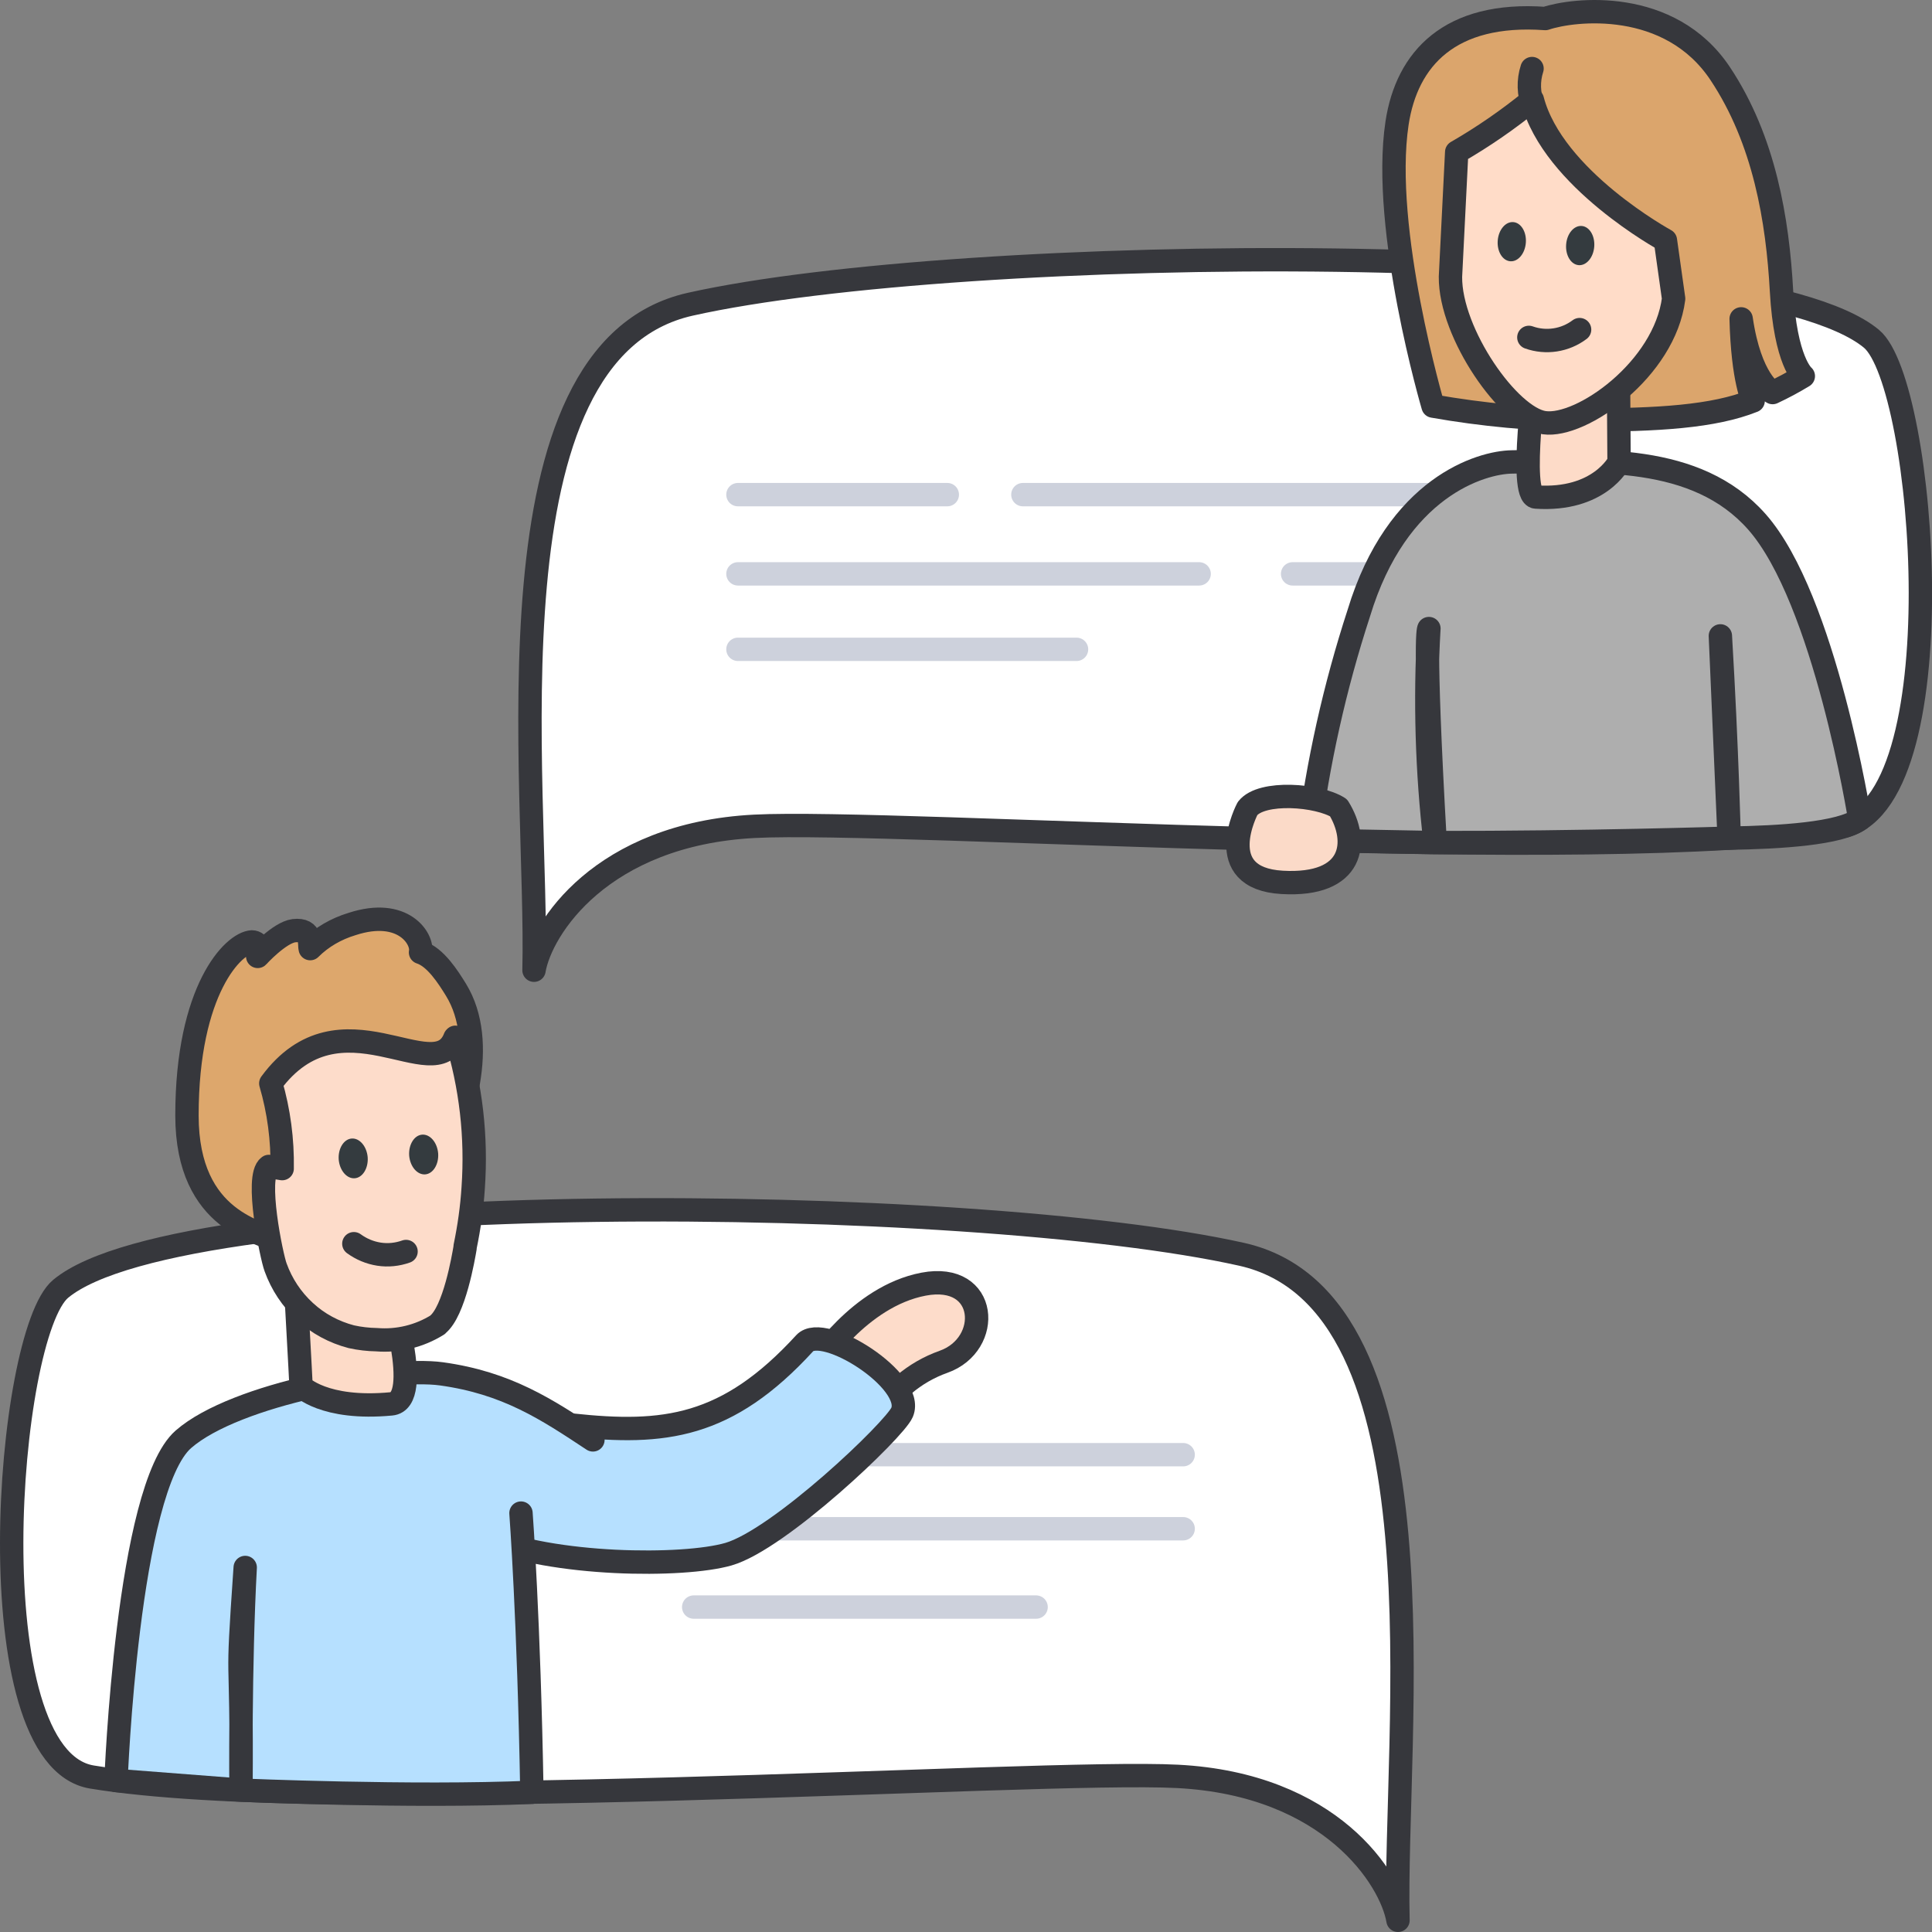
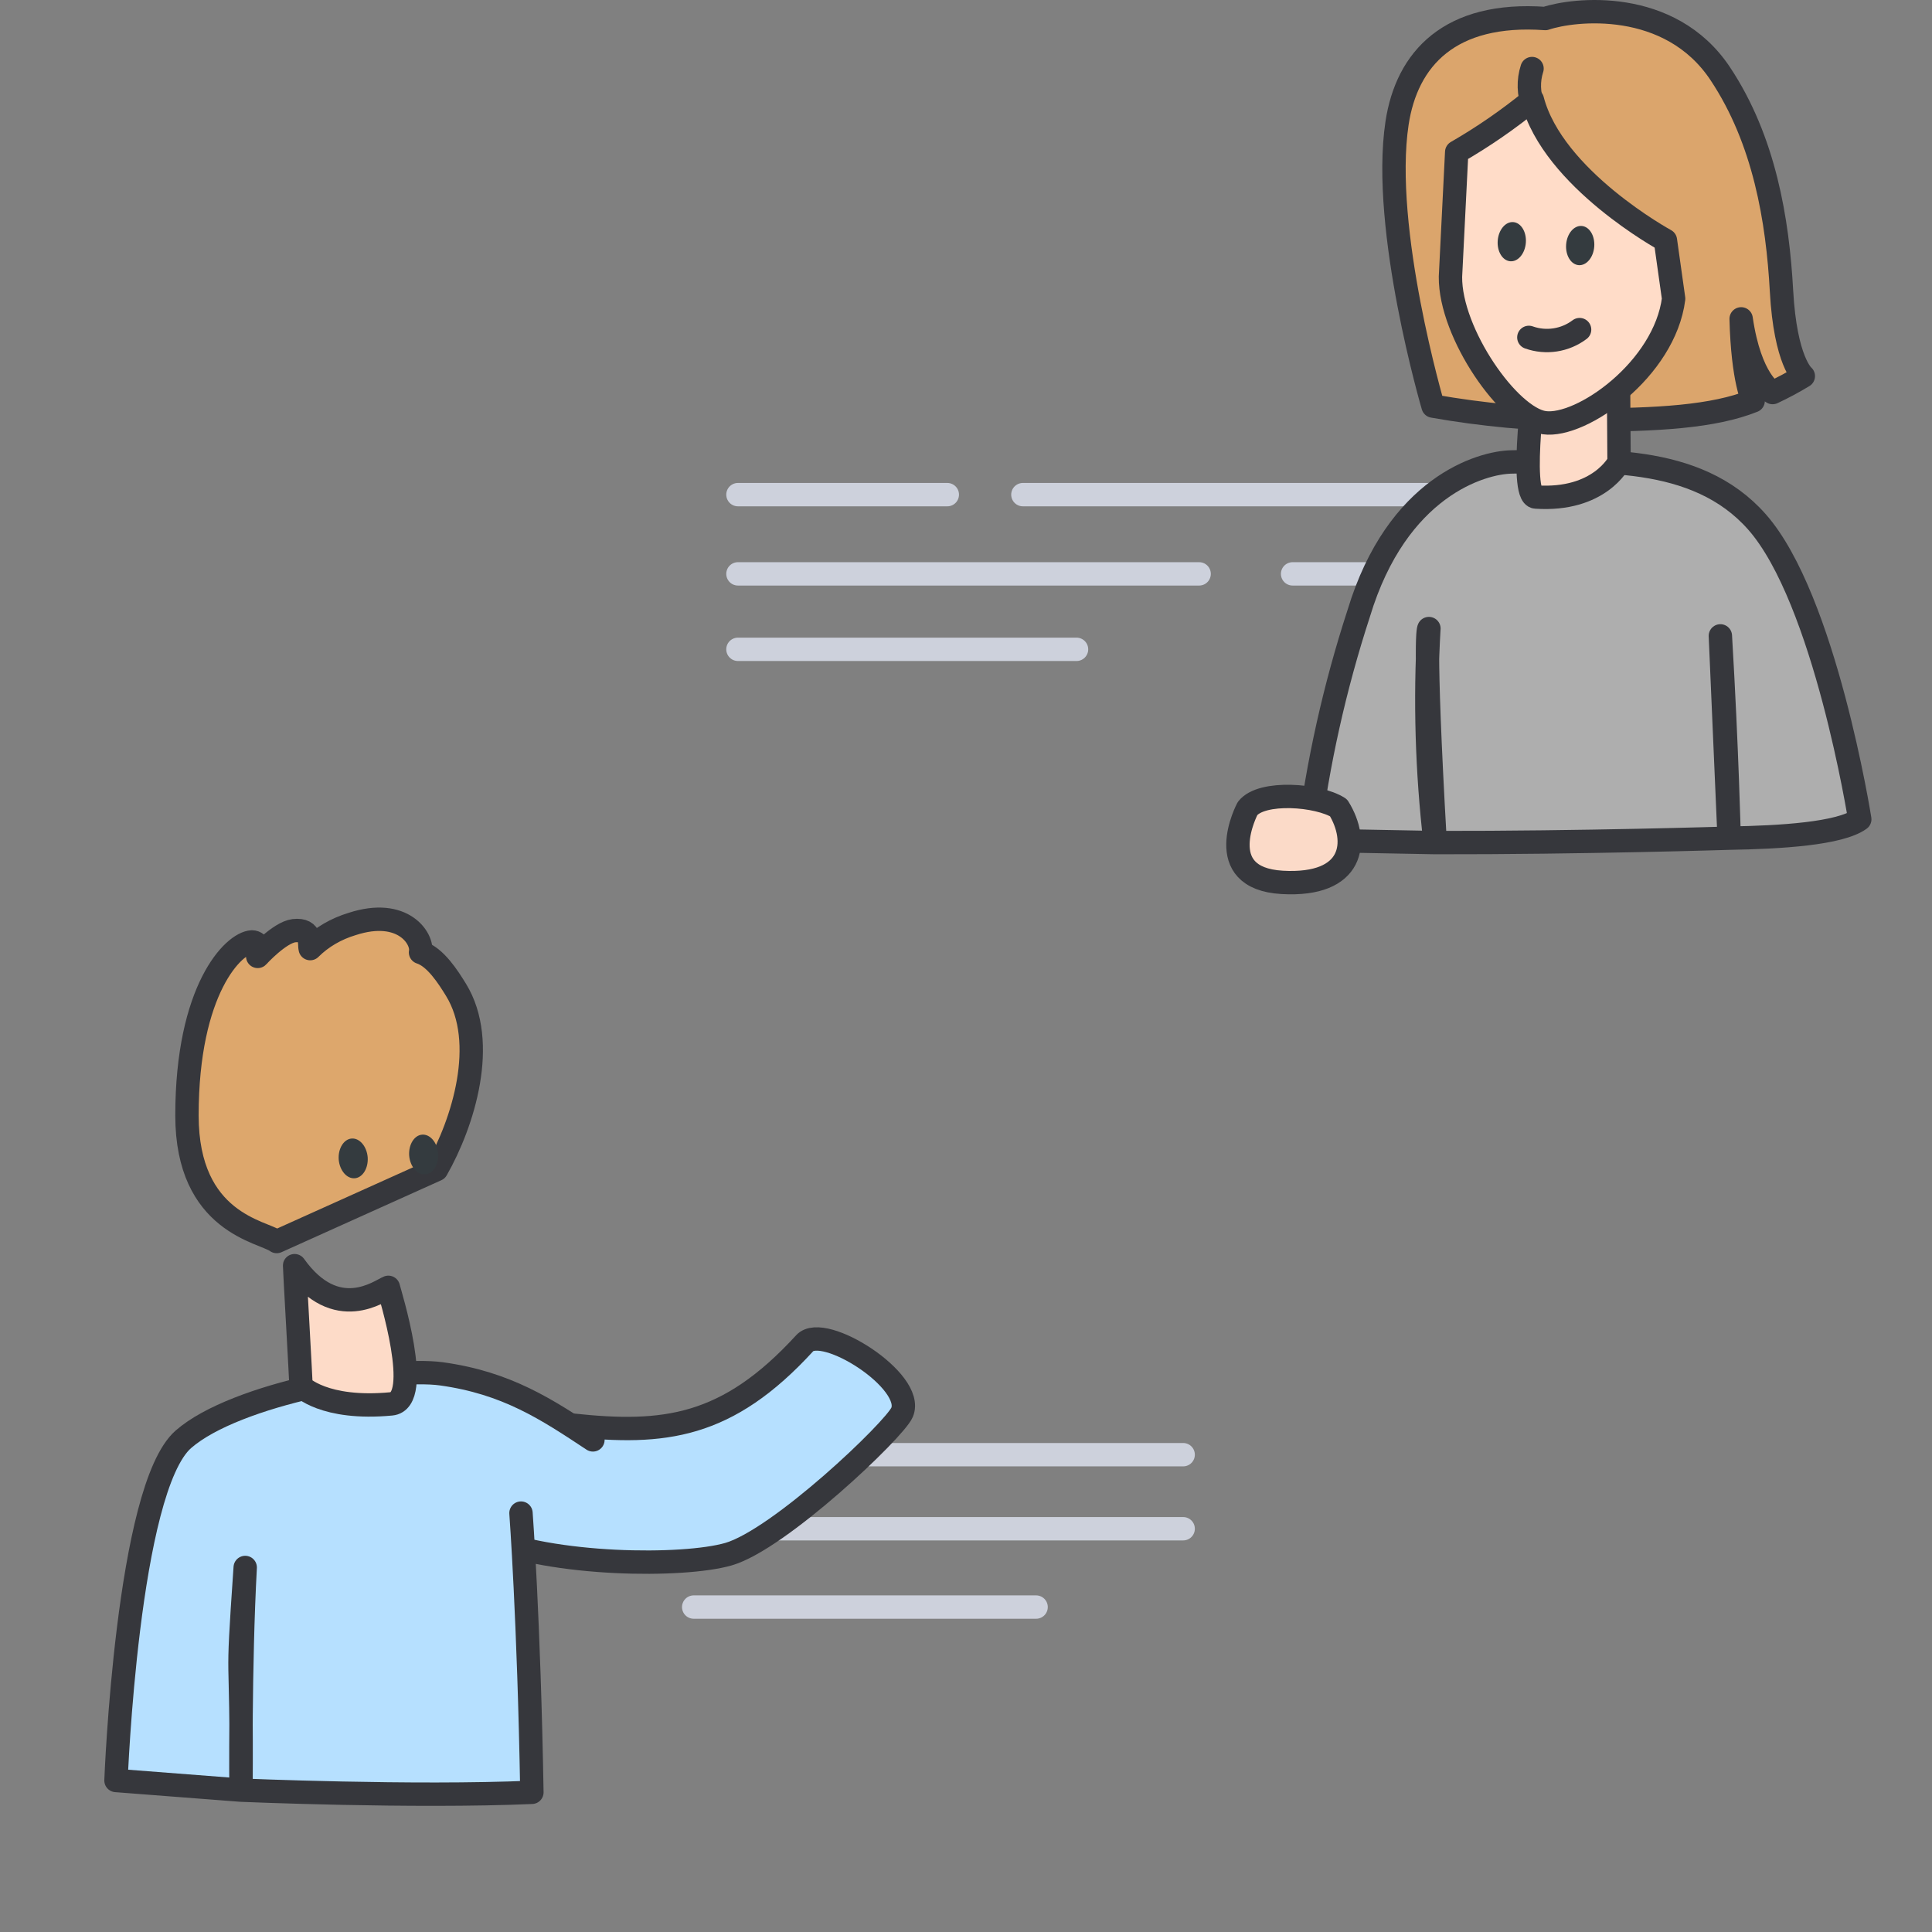
<svg xmlns="http://www.w3.org/2000/svg" width="124" height="124" viewBox="0 0 124 124" fill="none">
  <rect x="0" y="0" width="124" height="124" fill="#808080" stroke="none" />
  <g clip-path="url(#clip0_19834_16209)">
-     <path d="M34.274 62.271C34.574 50.394 30.832 22.535 44.312 19.524C61.684 15.644 112.137 15.124 120.112 21.741C123.598 24.634 125.676 51.828 118.105 53.075C102.419 55.657 57.578 52.561 48.426 53.034C38.58 53.542 34.722 59.622 34.274 62.271ZM89.726 123.25C89.426 111.373 93.168 83.514 79.688 80.503C62.316 76.623 11.863 76.103 3.893 82.719C0.407 85.612 -1.671 112.807 5.9 114.053C21.586 116.636 66.427 113.539 75.579 114.012C85.42 114.521 89.278 120.6 89.726 123.25Z" fill="white" stroke="#36373C" stroke-width="1.5" stroke-linejoin="round" />
    <path d="M47.363 31.747H60.8M65.651 31.747H95.508M47.363 36.832H76.963M47.363 41.675H69.094M82.962 36.832H95.508M44.523 93.365H75.938M44.523 98.118H75.938M44.523 103.145H66.499" stroke="#CDD1DC" stroke-width="1.5" stroke-linecap="round" stroke-linejoin="round" />
-     <path d="M52.375 87.6C52.375 87.6 55.123 83.21 59.275 82.42C63.427 81.63 63.698 86.293 60.555 87.404C58.68 88.07 57.114 89.401 56.155 91.144L52.375 87.6Z" fill="#FDDCCA" stroke="#36373C" stroke-width="1.5" stroke-linejoin="round" />
    <path d="M91.709 40.343C91.444 44.925 91.578 49.521 92.109 54.079L83.961 53.926C84.575 48.979 85.662 44.102 87.208 39.362C89.663 31.241 95.082 29.677 97.026 29.649C102.417 29.573 108.857 29.069 112.764 33.495C117.131 38.442 119.364 52.583 119.364 52.583C118.082 53.508 114.298 53.741 110.98 53.795C110.98 53.795 110.85 48.129 110.417 40.812L110.98 53.795C110.98 53.795 101.528 54.095 92.112 54.079C91.331 40.385 91.712 40.343 91.712 40.343" fill="#AEAEAE" />
    <path d="M91.709 40.343C91.444 44.925 91.578 49.521 92.109 54.079L83.961 53.926C84.575 48.979 85.662 44.102 87.208 39.362C89.663 31.241 95.082 29.677 97.026 29.649C102.417 29.573 108.857 29.069 112.764 33.495C117.131 38.442 119.364 52.583 119.364 52.583C118.082 53.508 114.298 53.741 110.98 53.795M110.98 53.795C110.98 53.795 110.85 48.129 110.417 40.812L110.98 53.795ZM110.98 53.795C110.98 53.795 101.528 54.095 92.112 54.079C91.331 40.385 91.712 40.343 91.712 40.343" stroke="#36373C" stroke-width="1.5" stroke-linecap="round" stroke-linejoin="round" />
    <path d="M115.741 24.139C115.104 24.527 114.446 24.879 113.77 25.195C113.77 25.195 112.329 24.428 111.751 20.465C111.851 24.448 112.521 25.728 112.521 25.728C109.982 26.742 106.411 26.959 101.587 26.959C98.364 26.923 95.15 26.624 91.976 26.065C91.976 26.065 88.638 14.715 89.665 7.907C90.29 3.767 93.056 0.75 99.183 1.189C100.999 0.573 107.171 -0.138 110.407 4.725C113.249 8.996 114.091 14.136 114.341 18.677C114.591 23.218 115.741 24.139 115.741 24.139Z" fill="#DBA56C" stroke="#36373C" stroke-width="1.5" stroke-linejoin="round" />
    <path d="M103.915 29.659C103.915 29.659 102.662 32.178 98.57 31.9C97.458 31.825 98.57 23.736 98.628 23.406C99.121 23.599 101.322 25.592 103.863 21.882L103.915 29.659Z" fill="#FDDBC8" stroke="#36373C" stroke-width="1.5" stroke-linejoin="round" />
    <path d="M93.494 9.761L93.094 17.761C93.06 21.397 96.868 26.817 99.117 27.129C101.51 27.46 106.841 23.69 107.417 19.171L106.89 15.426C106.89 15.426 99.671 11.492 98.35 6.407C96.825 7.655 95.201 8.777 93.494 9.761Z" fill="#FFDCC8" stroke="#36373C" stroke-width="1.5" stroke-linejoin="round" />
    <path d="M98.397 6.784C98.101 6.021 98.077 5.179 98.329 4.4" stroke="#36373C" stroke-width="1.5" stroke-linecap="round" stroke-linejoin="round" />
    <path d="M102.322 15.829C102.375 15.135 102.014 14.541 101.516 14.503C101.017 14.465 100.57 14.997 100.518 15.692C100.465 16.386 100.826 16.98 101.324 17.018C101.823 17.056 102.269 16.524 102.322 15.829Z" fill="#343B3F" />
    <path d="M97.932 15.581C97.985 14.886 97.623 14.293 97.125 14.255C96.627 14.217 96.18 14.749 96.127 15.443C96.074 16.138 96.435 16.731 96.934 16.769C97.432 16.807 97.879 16.275 97.932 15.581Z" fill="#343B3F" />
    <path d="M101.382 21.155C100.449 21.858 99.226 22.046 98.125 21.655" stroke="#36373C" stroke-width="1.5" stroke-linecap="round" stroke-linejoin="round" />
    <path d="M31.055 98.626C35.455 100.519 43.849 100.587 46.755 99.75C50.02 98.808 57.417 91.77 57.896 90.65C58.752 88.65 52.846 84.899 51.647 86.21C46.667 91.651 42.617 92.101 36.707 91.464" fill="#B6E0FF" />
    <path d="M31.055 98.626C35.455 100.519 43.849 100.587 46.755 99.75C50.02 98.808 57.417 91.77 57.896 90.65C58.752 88.65 52.846 84.899 51.647 86.21C46.667 91.651 42.617 92.101 36.707 91.464" stroke="#36373C" stroke-width="1.5" stroke-linecap="round" stroke-linejoin="round" />
    <path d="M38.055 92.415C35.08 90.445 32.534 88.757 28.332 88.176C24.904 87.705 15.144 89.434 11.772 92.376C8.163 95.53 7.445 114.276 7.445 114.276L15.467 114.895C15.467 114.895 15.393 106.915 15.738 100.604C15.138 109.296 15.544 104.663 15.467 114.895C15.467 114.895 26.502 115.368 34.138 115.035C33.947 103.913 33.438 97.114 33.438 97.114" fill="#B6E0FF" />
    <path d="M38.055 92.415C35.08 90.445 32.534 88.757 28.332 88.176C24.904 87.705 15.144 89.434 11.772 92.376C8.163 95.53 7.445 114.276 7.445 114.276L15.467 114.895M15.467 114.895C15.467 114.895 15.393 106.915 15.738 100.604C15.138 109.296 15.544 104.663 15.467 114.895ZM15.467 114.895C15.467 114.895 26.502 115.368 34.138 115.035C33.947 103.913 33.438 97.114 33.438 97.114" stroke="#36373C" stroke-width="1.5" stroke-linecap="round" stroke-linejoin="round" />
    <path d="M17.76 79.684C16.9 79.034 12 78.524 12 71.594C12 63.504 14.99 60.514 16.17 60.454C16.63 60.454 16.88 61.124 16.54 61.384C16.54 61.384 17.93 59.854 18.86 59.734C20.07 59.594 19.83 60.604 19.91 60.884C20.64 60.154 21.57 59.614 22.6 59.304C25.88 58.234 27.17 60.264 26.99 61.124C27.95 61.434 28.76 62.704 29.27 63.534C31.34 66.914 29.73 72.064 28.02 75.064L17.76 79.684Z" fill="#DDA76C" stroke="#36373C" stroke-width="1.5" stroke-linejoin="round" />
    <path d="M19.316 88.964C19.316 88.964 20.776 90.514 25.116 90.104C27.196 89.904 24.996 82.954 24.926 82.624C24.406 82.824 21.596 84.994 18.906 81.234C18.896 81.274 19.336 88.894 19.316 88.964Z" fill="#FDDBC8" stroke="#36373C" stroke-width="1.5" stroke-linejoin="round" />
-     <path d="M28.08 85.034C26.91 85.764 25.54 86.094 24.17 85.984C23.63 85.974 23.09 85.914 22.55 85.794C21.44 85.504 20.41 84.954 19.57 84.174C18.72 83.394 18.08 82.424 17.69 81.344C17.43 80.664 16.36 75.494 17.26 74.864L18.11 75.004C18.14 73.154 17.9 71.314 17.38 69.534C21.85 63.454 27.9 69.964 29.2 66.604L29.23 66.574C29.23 66.574 29.25 66.574 29.26 66.584C30.23 69.704 30.6 72.984 30.37 76.244C30.29 77.514 30.11 78.774 29.85 80.024V80.084C29.75 80.674 29.16 84.174 28.08 85.024V85.034Z" fill="#FDDCCA" stroke="#36373C" stroke-width="1.5" stroke-linejoin="round" />
    <path d="M22.769 75.624C23.279 75.584 23.649 74.974 23.599 74.274C23.539 73.574 23.079 73.034 22.569 73.074C22.059 73.114 21.689 73.724 21.739 74.424C21.799 75.124 22.259 75.664 22.769 75.624Z" fill="#343B3F" />
    <path d="M27.292 75.374C27.802 75.334 28.172 74.724 28.122 74.024C28.062 73.324 27.602 72.784 27.092 72.824C26.582 72.864 26.212 73.474 26.262 74.174C26.322 74.874 26.782 75.414 27.292 75.374Z" fill="#343B3F" />
-     <path d="M22.711 79.824C23.191 80.174 23.741 80.404 24.321 80.494C24.901 80.584 25.501 80.524 26.061 80.324" stroke="#36373C" stroke-width="1.5" stroke-linecap="round" stroke-linejoin="round" />
    <path d="M85.91 51.843C87.257 54.019 86.91 56.895 82.297 56.633C77.684 56.371 80.07 51.893 80.07 51.893C80.974 50.731 84.609 51.01 85.91 51.843Z" fill="#FBDAC8" stroke="#36373C" stroke-width="1.5" stroke-linejoin="round" />
  </g>
  <defs>
    <clipPath id="clip0_19834_16209">
      <rect width="124" height="124" fill="white" />
    </clipPath>
  </defs>
</svg>